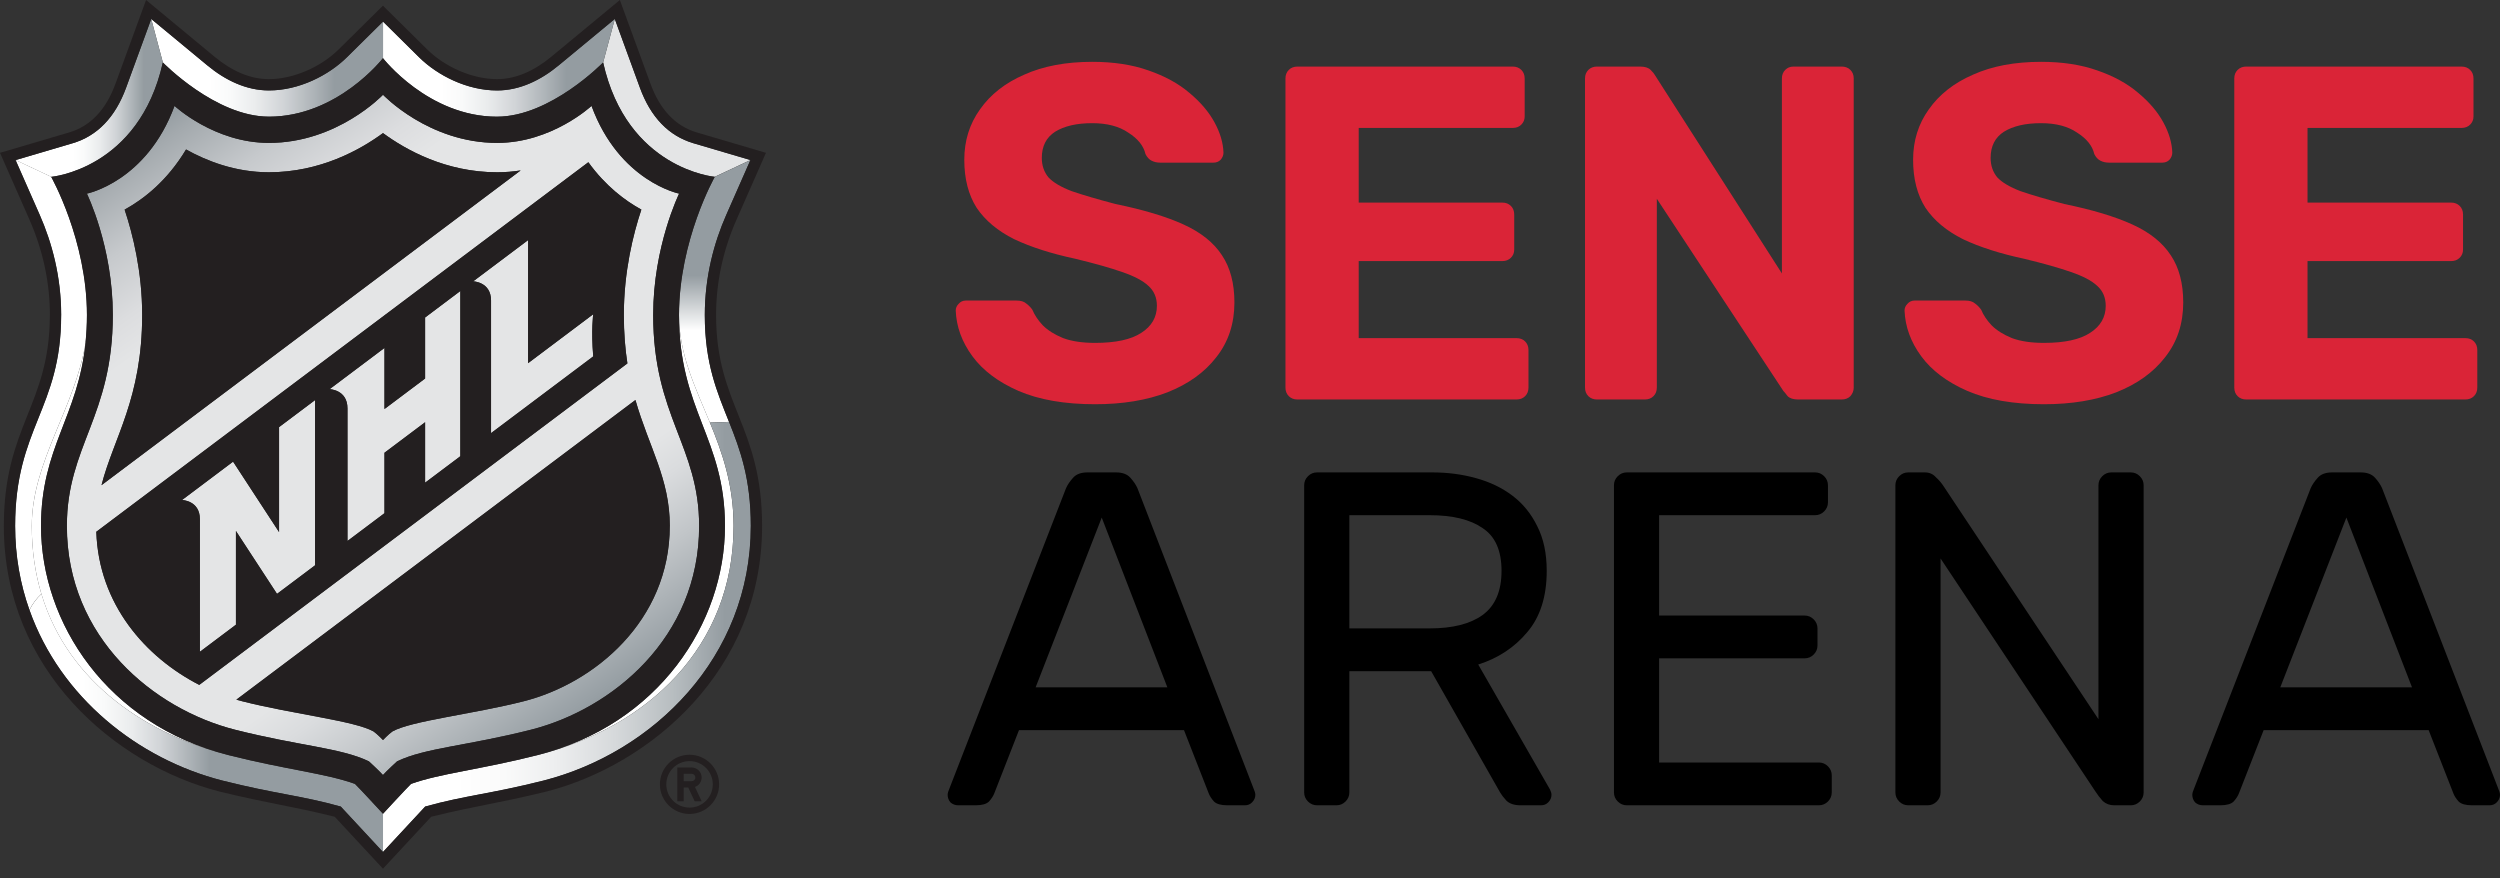
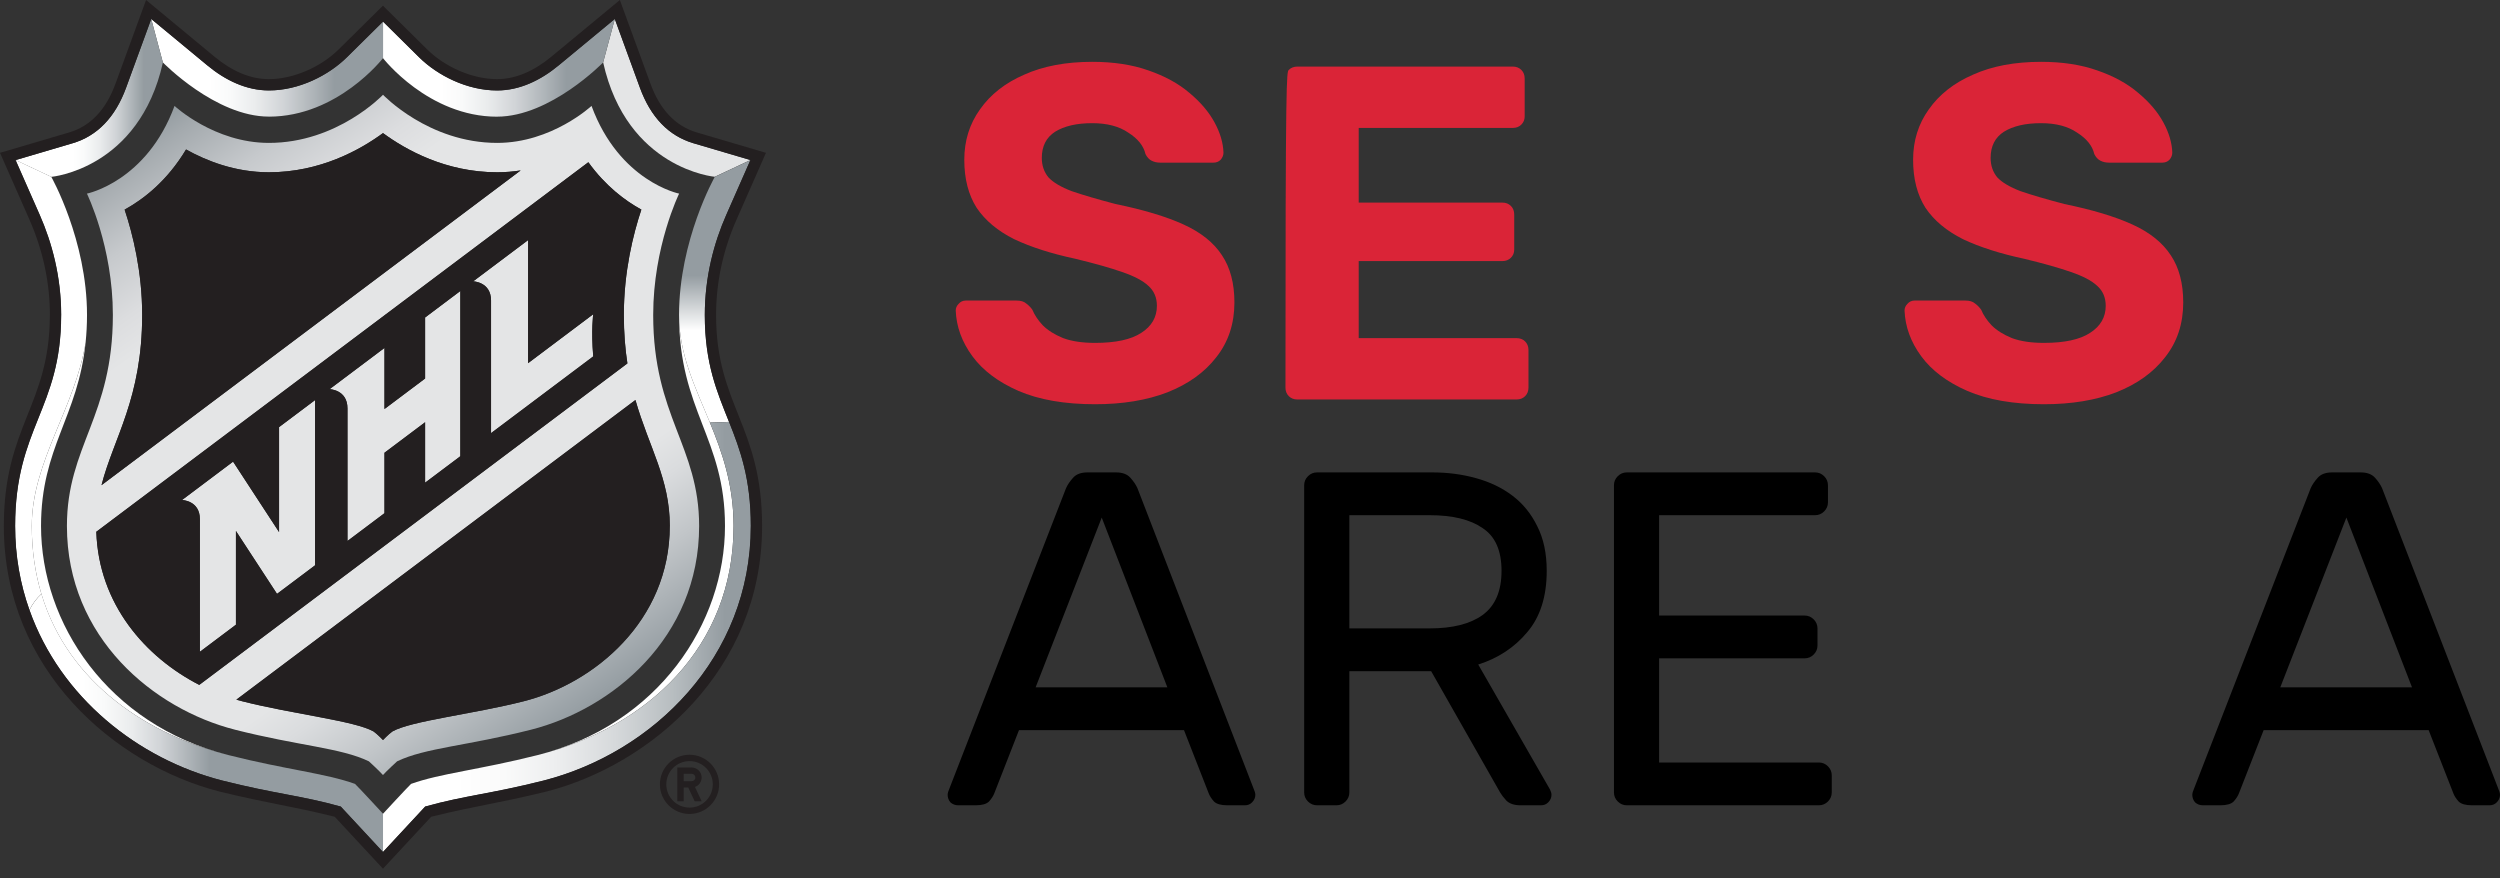
<svg xmlns="http://www.w3.org/2000/svg" width="205" height="72" viewBox="0 0 205 72" fill="none">
  <rect x="0" y="0" width="205" height="72" fill="#333333" stroke="none" />
  <path d="M89.796 33.147C87.3 33.147 85.207 32.783 83.517 32.055C81.854 31.327 80.593 30.378 79.735 29.209C78.877 28.039 78.422 26.791 78.37 25.465C78.37 25.257 78.448 25.075 78.604 24.919C78.76 24.737 78.955 24.646 79.189 24.646H83.362C83.7 24.646 83.96 24.724 84.141 24.88C84.323 25.01 84.493 25.179 84.648 25.387C84.83 25.829 85.116 26.258 85.506 26.674C85.922 27.09 86.481 27.441 87.183 27.727C87.885 27.987 88.756 28.117 89.796 28.117C91.486 28.117 92.747 27.844 93.579 27.298C94.437 26.752 94.866 26.011 94.866 25.075C94.866 24.399 94.632 23.853 94.164 23.437C93.722 23.021 93.007 22.644 92.019 22.306C91.057 21.968 89.77 21.604 88.158 21.214C86.208 20.798 84.544 20.265 83.167 19.615C81.815 18.939 80.788 18.081 80.086 17.042C79.41 15.976 79.072 14.663 79.072 13.103C79.072 11.543 79.501 10.165 80.359 8.969C81.217 7.747 82.426 6.798 83.986 6.122C85.545 5.421 87.404 5.07 89.562 5.07C91.304 5.07 92.838 5.304 94.164 5.772C95.516 6.239 96.633 6.85 97.517 7.604C98.427 8.358 99.116 9.164 99.584 10.022C100.052 10.88 100.299 11.712 100.325 12.518C100.325 12.726 100.247 12.921 100.091 13.103C99.935 13.259 99.74 13.337 99.506 13.337H95.139C94.879 13.337 94.645 13.285 94.437 13.181C94.229 13.077 94.06 12.895 93.93 12.635C93.774 11.959 93.306 11.374 92.526 10.88C91.772 10.36 90.784 10.1 89.562 10.1C88.288 10.1 87.274 10.334 86.52 10.802C85.792 11.27 85.428 11.985 85.428 12.947C85.428 13.571 85.61 14.104 85.974 14.546C86.364 14.962 87.001 15.339 87.885 15.677C88.795 15.989 89.991 16.34 91.473 16.73C93.761 17.198 95.62 17.756 97.049 18.407C98.479 19.056 99.532 19.901 100.208 20.941C100.884 21.955 101.222 23.242 101.222 24.802C101.222 26.544 100.728 28.039 99.74 29.287C98.778 30.534 97.439 31.496 95.724 32.172C94.034 32.822 92.058 33.147 89.796 33.147Z" fill="#DA2437" />
-   <path d="M106.383 32.757C106.097 32.757 105.863 32.666 105.681 32.484C105.499 32.302 105.408 32.068 105.408 31.782V6.434C105.408 6.148 105.499 5.915 105.681 5.733C105.863 5.551 106.097 5.46 106.383 5.46H124.049C124.334 5.46 124.568 5.551 124.75 5.733C124.932 5.915 125.023 6.148 125.023 6.434V9.554C125.023 9.814 124.932 10.035 124.75 10.217C124.568 10.399 124.334 10.49 124.049 10.49H111.414V16.613H123.191C123.477 16.613 123.711 16.704 123.893 16.886C124.075 17.068 124.166 17.302 124.166 17.587V20.473C124.166 20.733 124.075 20.954 123.893 21.136C123.711 21.318 123.477 21.409 123.191 21.409H111.414V27.727H124.36C124.646 27.727 124.88 27.818 125.062 28C125.244 28.182 125.335 28.416 125.335 28.702V31.782C125.335 32.068 125.244 32.302 125.062 32.484C124.88 32.666 124.646 32.757 124.36 32.757H106.383Z" fill="#DA2437" />
-   <path d="M130.946 32.757C130.66 32.757 130.426 32.666 130.244 32.484C130.062 32.302 129.971 32.068 129.971 31.782V6.434C129.971 6.148 130.062 5.915 130.244 5.733C130.426 5.551 130.66 5.46 130.946 5.46H134.495C134.885 5.46 135.171 5.551 135.353 5.733C135.535 5.915 135.652 6.058 135.704 6.161L146.116 22.423V6.434C146.116 6.148 146.207 5.915 146.389 5.733C146.571 5.551 146.792 5.46 147.052 5.46H151.03C151.316 5.46 151.55 5.551 151.732 5.733C151.914 5.915 152.005 6.148 152.005 6.434V31.782C152.005 32.042 151.914 32.276 151.732 32.484C151.55 32.666 151.316 32.757 151.03 32.757H147.442C147.052 32.757 146.766 32.666 146.584 32.484C146.428 32.276 146.311 32.133 146.233 32.055L135.86 16.301V31.782C135.86 32.068 135.769 32.302 135.587 32.484C135.405 32.666 135.171 32.757 134.885 32.757H130.946Z" fill="#DA2437" />
+   <path d="M106.383 32.757C106.097 32.757 105.863 32.666 105.681 32.484C105.499 32.302 105.408 32.068 105.408 31.782C105.408 6.148 105.499 5.915 105.681 5.733C105.863 5.551 106.097 5.46 106.383 5.46H124.049C124.334 5.46 124.568 5.551 124.75 5.733C124.932 5.915 125.023 6.148 125.023 6.434V9.554C125.023 9.814 124.932 10.035 124.75 10.217C124.568 10.399 124.334 10.49 124.049 10.49H111.414V16.613H123.191C123.477 16.613 123.711 16.704 123.893 16.886C124.075 17.068 124.166 17.302 124.166 17.587V20.473C124.166 20.733 124.075 20.954 123.893 21.136C123.711 21.318 123.477 21.409 123.191 21.409H111.414V27.727H124.36C124.646 27.727 124.88 27.818 125.062 28C125.244 28.182 125.335 28.416 125.335 28.702V31.782C125.335 32.068 125.244 32.302 125.062 32.484C124.88 32.666 124.646 32.757 124.36 32.757H106.383Z" fill="#DA2437" />
  <path d="M167.599 33.147C165.103 33.147 163.01 32.783 161.321 32.055C159.657 31.327 158.396 30.378 157.538 29.209C156.68 28.039 156.225 26.791 156.173 25.465C156.173 25.257 156.251 25.075 156.407 24.919C156.563 24.737 156.758 24.646 156.992 24.646H161.165C161.503 24.646 161.762 24.724 161.944 24.88C162.126 25.01 162.295 25.179 162.451 25.387C162.633 25.829 162.919 26.258 163.309 26.674C163.725 27.09 164.284 27.441 164.986 27.727C165.688 27.987 166.559 28.117 167.599 28.117C169.289 28.117 170.55 27.844 171.382 27.298C172.24 26.752 172.669 26.011 172.669 25.075C172.669 24.399 172.435 23.853 171.967 23.437C171.525 23.021 170.81 22.644 169.822 22.306C168.86 21.968 167.573 21.604 165.961 21.214C164.011 20.798 162.347 20.265 160.97 19.615C159.618 18.939 158.591 18.081 157.889 17.042C157.213 15.976 156.875 14.663 156.875 13.103C156.875 11.543 157.304 10.165 158.162 8.969C159.02 7.747 160.229 6.798 161.788 6.122C163.348 5.421 165.207 5.07 167.365 5.07C169.107 5.07 170.641 5.304 171.967 5.772C173.319 6.239 174.436 6.85 175.32 7.604C176.23 8.358 176.919 9.164 177.387 10.022C177.855 10.88 178.102 11.712 178.128 12.518C178.128 12.726 178.05 12.921 177.894 13.103C177.738 13.259 177.543 13.337 177.309 13.337H172.942C172.682 13.337 172.448 13.285 172.24 13.181C172.032 13.077 171.863 12.895 171.733 12.635C171.577 11.959 171.109 11.374 170.329 10.88C169.575 10.36 168.587 10.1 167.365 10.1C166.091 10.1 165.077 10.334 164.323 10.802C163.595 11.27 163.231 11.985 163.231 12.947C163.231 13.571 163.413 14.104 163.777 14.546C164.167 14.962 164.804 15.339 165.688 15.677C166.598 15.989 167.794 16.34 169.276 16.73C171.564 17.198 173.423 17.756 174.852 18.407C176.282 19.056 177.335 19.901 178.011 20.941C178.687 21.955 179.025 23.242 179.025 24.802C179.025 26.544 178.531 28.039 177.543 29.287C176.581 30.534 175.242 31.496 173.526 32.172C171.837 32.822 169.861 33.147 167.599 33.147Z" fill="#DA2437" />
-   <path d="M184.186 32.757C183.9 32.757 183.666 32.666 183.484 32.484C183.302 32.302 183.211 32.068 183.211 31.782V6.434C183.211 6.148 183.302 5.915 183.484 5.733C183.666 5.551 183.9 5.46 184.186 5.46H201.852C202.137 5.46 202.371 5.551 202.553 5.733C202.735 5.915 202.826 6.148 202.826 6.434V9.554C202.826 9.814 202.735 10.035 202.553 10.217C202.371 10.399 202.137 10.49 201.852 10.49H189.217V16.613H200.994C201.28 16.613 201.514 16.704 201.696 16.886C201.878 17.068 201.969 17.302 201.969 17.587V20.473C201.969 20.733 201.878 20.954 201.696 21.136C201.514 21.318 201.28 21.409 200.994 21.409H189.217V27.727H202.163C202.449 27.727 202.683 27.818 202.865 28C203.047 28.182 203.138 28.416 203.138 28.702V31.782C203.138 32.068 203.047 32.302 202.865 32.484C202.683 32.666 202.449 32.757 202.163 32.757H184.186Z" fill="#DA2437" />
  <path d="M97.088 59.873H83.556L81.529 65.059C81.451 65.267 81.308 65.489 81.1 65.722C80.892 65.93 80.528 66.034 80.008 66.034H78.565C78.331 66.034 78.123 65.956 77.941 65.8C77.785 65.618 77.707 65.41 77.707 65.177C77.707 65.046 77.759 64.865 77.863 64.631L87.417 40.024C87.547 39.738 87.742 39.452 88.002 39.166C88.262 38.88 88.652 38.737 89.172 38.737H91.512C92.032 38.737 92.422 38.88 92.682 39.166C92.942 39.452 93.137 39.738 93.267 40.024L102.782 64.631C102.886 64.865 102.938 65.046 102.938 65.177C102.938 65.41 102.847 65.618 102.665 65.8C102.509 65.956 102.314 66.034 102.08 66.034H100.637C100.117 66.034 99.753 65.93 99.545 65.722C99.337 65.489 99.194 65.267 99.116 65.059L97.088 59.873ZM84.921 56.363H95.724L90.342 42.441L84.921 56.363Z" fill="black" />
  <path d="M117.432 38.737C118.706 38.737 119.902 38.893 121.02 39.205C122.164 39.517 123.165 39.998 124.023 40.648C124.881 41.297 125.557 42.13 126.051 43.143C126.571 44.157 126.831 45.379 126.831 46.809C126.831 48.915 126.298 50.592 125.232 51.84C124.192 53.087 122.853 53.971 121.215 54.491L127.104 64.748C127.182 64.903 127.221 65.046 127.221 65.177C127.221 65.41 127.13 65.618 126.948 65.8C126.792 65.956 126.597 66.034 126.363 66.034H124.686C124.166 66.034 123.776 65.904 123.516 65.644C123.282 65.385 123.113 65.163 123.009 64.981L117.354 55.037H110.647V64.981C110.647 65.267 110.543 65.514 110.335 65.722C110.127 65.93 109.88 66.034 109.594 66.034H107.995C107.709 66.034 107.462 65.93 107.254 65.722C107.046 65.514 106.942 65.267 106.942 64.981V39.79C106.942 39.504 107.046 39.257 107.254 39.049C107.462 38.841 107.709 38.737 107.995 38.737H117.432ZM110.647 51.528H117.238C119.109 51.528 120.552 51.164 121.566 50.436C122.606 49.682 123.126 48.473 123.126 46.809C123.126 45.145 122.606 43.975 121.566 43.299C120.552 42.597 119.109 42.246 117.238 42.246H110.647V51.528Z" fill="black" />
  <path d="M149.151 62.525C149.437 62.525 149.684 62.629 149.892 62.837C150.1 63.045 150.204 63.292 150.204 63.578V64.981C150.204 65.267 150.1 65.514 149.892 65.722C149.684 65.93 149.437 66.034 149.151 66.034H133.396C133.11 66.034 132.864 65.93 132.656 65.722C132.448 65.514 132.344 65.267 132.344 64.981V39.79C132.344 39.504 132.448 39.257 132.656 39.049C132.864 38.841 133.11 38.737 133.396 38.737H148.839C149.125 38.737 149.372 38.841 149.58 39.049C149.788 39.257 149.892 39.504 149.892 39.79V41.194C149.892 41.48 149.788 41.727 149.58 41.934C149.372 42.142 149.125 42.246 148.839 42.246H136.048V50.475H147.981C148.267 50.475 148.514 50.579 148.722 50.787C148.93 50.995 149.034 51.242 149.034 51.528V52.931C149.034 53.218 148.93 53.465 148.722 53.672C148.514 53.88 148.267 53.984 147.981 53.984H136.048V62.525H149.151Z" fill="black" />
-   <path d="M173.36 66.034C172.996 66.034 172.684 65.917 172.424 65.683C172.19 65.424 171.982 65.15 171.8 64.865L159.126 45.795V64.981C159.126 65.267 159.022 65.514 158.814 65.722C158.606 65.93 158.359 66.034 158.073 66.034H156.475C156.189 66.034 155.942 65.93 155.734 65.722C155.526 65.514 155.422 65.267 155.422 64.981V39.79C155.422 39.504 155.526 39.257 155.734 39.049C155.942 38.841 156.189 38.737 156.475 38.737H157.839C158.203 38.737 158.502 38.867 158.736 39.127C158.996 39.361 159.217 39.621 159.399 39.907L172.073 58.976V39.79C172.073 39.504 172.177 39.257 172.385 39.049C172.593 38.841 172.84 38.737 173.126 38.737H174.725C175.011 38.737 175.258 38.841 175.466 39.049C175.674 39.257 175.778 39.504 175.778 39.79V64.981C175.778 65.267 175.674 65.514 175.466 65.722C175.258 65.93 175.011 66.034 174.725 66.034H173.36Z" fill="black" />
  <path d="M199.15 59.873H185.618L183.59 65.059C183.512 65.267 183.369 65.489 183.161 65.722C182.953 65.93 182.589 66.034 182.07 66.034H180.627C180.393 66.034 180.185 65.956 180.003 65.8C179.847 65.618 179.769 65.41 179.769 65.177C179.769 65.046 179.821 64.865 179.925 64.631L189.479 40.024C189.609 39.738 189.804 39.452 190.064 39.166C190.324 38.88 190.714 38.737 191.234 38.737H193.574C194.094 38.737 194.483 38.88 194.743 39.166C195.003 39.452 195.198 39.738 195.328 40.024L204.844 64.631C204.948 64.865 205 65.046 205 65.177C205 65.41 204.909 65.618 204.727 65.8C204.571 65.956 204.376 66.034 204.142 66.034H202.699C202.179 66.034 201.815 65.93 201.607 65.722C201.399 65.489 201.256 65.267 201.178 65.059L199.15 59.873ZM186.983 56.363H197.785L192.404 42.441L186.983 56.363Z" fill="black" />
  <g clip-path="url(#clip0_3384_281577)">
    <path d="M3.365 43.134C3.365 36.664 6.399 34.204 7.021 28.071C6.169 33.442 2.606 37.847 2.606 43.134C2.606 45.166 2.888 47.02 3.394 48.703C5.631 56.145 12.289 60.284 18.733 61.918C8.804 59.406 3.365 51.075 3.365 43.134Z" fill="white" />
    <path d="M58.211 34.648C57.005 31.721 55.682 29.076 55.682 25.825C55.682 33.698 59.449 35.925 59.449 43.134C59.449 51.075 54.01 59.406 44.081 61.918C53.034 59.656 60.152 53.098 60.152 43.134C60.152 39.756 59.222 37.105 58.211 34.648Z" fill="white" />
    <path d="M56.868 11.747C54.839 11.147 53.358 9.614 52.473 7.186L50.414 1.553L49.458 5.115C51.409 13.867 58.612 14.496 58.612 14.496L61.536 13.121L56.868 11.744V11.747Z" fill="#E4E5E6" />
    <path d="M22.881 43.627L19.111 37.853L14.927 40.998C14.927 40.998 16.392 41.04 16.392 42.573V53.445L19.348 51.224V43.539L22.716 48.696L25.837 46.353V32.803L22.884 35.02V43.623L22.881 43.627Z" fill="#E4E5E6" />
    <path d="M34.859 31.037L31.526 33.539V28.531L27.027 31.912C27.027 31.912 28.492 31.954 28.492 33.491V44.362L31.526 42.084V37.127L34.859 34.625V39.581L37.747 37.413V23.863L34.859 26.035V31.04V31.037Z" fill="#E4E5E6" />
    <path d="M43.302 29.779V19.689L38.8 23.069C38.8 23.069 40.265 23.111 40.265 24.645V35.516L48.644 29.225C48.463 27.056 48.644 25.766 48.644 25.766L43.302 29.779Z" fill="#E4E5E6" />
    <path d="M5.018 25.837C5.018 33.529 1.245 35.059 1.245 43.131C1.245 45.594 1.663 47.895 2.415 50.015C2.649 49.529 2.999 49.059 3.394 48.699C2.889 47.017 2.607 45.163 2.607 43.131C2.607 37.844 6.166 33.442 7.021 28.068C7.093 27.367 7.135 26.625 7.135 25.821C7.135 19.682 4.205 14.499 4.205 14.499L1.281 13.124L3.265 17.627C4.263 19.896 5.021 22.683 5.021 25.834L5.018 25.837Z" fill="url(#paint0_linear_3384_281577)" />
    <path d="M55.682 25.825C55.682 29.076 57.004 31.721 58.21 34.648L59.782 34.596C58.806 32.152 57.795 29.825 57.795 25.837C57.795 22.687 58.554 19.896 59.552 17.63L61.536 13.128L58.612 14.502C58.612 14.502 55.682 19.689 55.682 25.825Z" fill="url(#paint1_linear_3384_281577)" />
    <path d="M29.106 64.278C26.71 63.416 23.453 63.111 18.736 61.918C12.289 60.284 5.634 56.145 3.398 48.703C3.002 49.062 2.656 49.532 2.419 50.019C4.96 57.199 11.326 62.232 18.208 64.002C22.613 65.114 24.665 65.224 27.949 66.142C28.376 66.592 31.41 69.869 31.41 69.869V66.728C31.41 66.728 29.417 64.566 29.109 64.278H29.106Z" fill="url(#paint2_linear_3384_281577)" />
    <path d="M19.261 59.834C24.512 61.166 27.945 61.318 30.25 62.43C30.25 62.43 31.089 63.198 31.404 63.552C31.721 63.198 32.561 62.43 32.561 62.43C34.865 61.318 38.298 61.166 43.549 59.834C50.178 58.151 57.329 52.31 57.329 43.134C57.329 36.57 53.562 34.161 53.562 25.825C53.562 20.207 55.688 15.877 55.688 15.877C55.688 15.877 50.788 14.888 48.505 8.684C48.505 8.684 45.251 11.718 40.765 11.718C35.141 11.718 31.407 7.77 31.407 7.77C31.407 7.77 27.673 11.718 22.052 11.718C17.563 11.718 14.312 8.684 14.312 8.684C12.03 14.888 7.128 15.877 7.128 15.877C7.128 15.877 9.255 20.207 9.255 25.825C9.255 34.161 5.488 36.57 5.488 43.134C5.488 52.31 12.639 58.151 19.268 59.834H19.261ZM54.924 43.134C54.924 50.92 48.719 56.038 42.956 57.503C38.797 58.563 33.712 59.108 32.175 59.983C31.828 60.236 31.407 60.686 31.407 60.686C31.407 60.686 30.982 60.236 30.639 59.983C29.102 59.108 24.013 58.563 19.858 57.503C19.702 57.464 19.543 57.422 19.388 57.377L52.11 32.803C53.228 36.703 54.93 39.257 54.93 43.137L54.924 43.134ZM52.593 17.189C51.928 19.18 51.157 22.259 51.157 25.825C51.157 27.303 51.264 28.615 51.449 29.799L16.341 56.161C11.942 53.902 8.091 49.562 7.9 43.604L48.249 13.303C49.656 15.257 51.27 16.463 52.599 17.189H52.593ZM11.657 25.825C11.657 22.259 10.882 19.18 10.217 17.189C11.764 16.34 13.705 14.839 15.255 12.256C16.918 13.186 19.277 14.126 22.049 14.126C26.247 14.126 29.527 12.291 31.404 10.914C33.28 12.291 36.561 14.126 40.762 14.126C41.433 14.126 42.078 14.071 42.694 13.974L8.321 39.785C9.313 35.902 11.657 32.683 11.657 25.825Z" fill="url(#paint3_linear_3384_281577)" />
    <path d="M22.052 9.565C27.696 9.565 31.407 4.768 31.407 4.768V1.77L28.454 4.69C26.937 6.191 24.506 7.416 22.052 7.416C20.221 7.416 18.493 6.6 16.986 5.348L12.399 1.553L13.352 5.115C13.352 5.115 17.67 9.562 22.049 9.562L22.052 9.565Z" fill="url(#paint4_linear_3384_281577)" />
    <path d="M60.152 43.134C60.152 53.098 53.034 59.656 44.081 61.918C39.365 63.111 36.107 63.416 33.709 64.278C33.401 64.566 31.407 66.728 31.407 66.728V69.869C31.407 69.869 34.441 66.592 34.869 66.142C38.153 65.224 40.205 65.114 44.61 64.002C53.52 61.707 61.569 53.944 61.569 43.134C61.569 39.244 60.69 36.871 59.786 34.599L58.214 34.651C59.225 37.105 60.156 39.76 60.156 43.137L60.152 43.134Z" fill="url(#paint5_linear_3384_281577)" />
    <path d="M40.762 9.566C45.138 9.566 49.459 5.118 49.459 5.118L50.415 1.556L45.828 5.352C44.318 6.603 42.593 7.42 40.765 7.42C38.308 7.42 35.88 6.194 34.363 4.694L31.41 1.773V4.771C31.41 4.771 35.125 9.569 40.768 9.569L40.762 9.566Z" fill="url(#paint6_linear_3384_281577)" />
    <path d="M13.356 5.118L12.403 1.556L10.344 7.19C9.456 9.617 7.978 11.151 5.949 11.75L1.281 13.128L4.205 14.502C4.205 14.502 11.408 13.873 13.359 5.122L13.356 5.118Z" fill="url(#paint7_linear_3384_281577)" />
    <path d="M4.087 25.838C4.087 33.234 0.314 34.917 0.314 43.131C0.314 54.965 9.465 62.709 17.971 64.9C22.269 65.947 23.565 66.019 27.445 66.972C27.763 67.312 31.403 71.234 31.403 71.234C31.403 71.234 35.043 67.312 35.361 66.972C39.241 66.019 40.538 65.947 44.836 64.9C53.338 62.712 62.492 54.968 62.492 43.131C62.492 34.917 58.719 33.234 58.719 25.838C58.719 23.167 59.283 20.531 60.398 18.003L62.809 12.531L57.127 10.856C55.396 10.344 54.122 9.001 53.341 6.869L50.829 0L45.228 4.635C43.743 5.864 42.239 6.489 40.758 6.489C38.774 6.489 36.518 5.527 35.008 4.032L31.4 0.464L27.792 4.032C26.282 5.527 24.026 6.489 22.045 6.489C20.561 6.489 19.056 5.867 17.572 4.635L11.977 0L9.468 6.869C8.69 9.001 7.413 10.344 5.682 10.856L0 12.531L2.412 18.003C3.523 20.528 4.091 23.167 4.091 25.838H4.087ZM5.945 11.747C7.974 11.147 9.455 9.614 10.34 7.186L12.399 1.553L16.985 5.348C18.492 6.6 20.217 7.416 22.052 7.416C24.505 7.416 26.933 6.191 28.453 4.69L31.406 1.77L34.359 4.69C35.876 6.191 38.307 7.416 40.761 7.416C42.593 7.416 44.317 6.6 45.824 5.348L50.411 1.553L52.469 7.186C53.354 9.614 54.836 11.147 56.865 11.747L61.532 13.125L59.549 17.627C58.55 19.896 57.792 22.684 57.792 25.834C57.792 29.821 58.803 32.149 59.779 34.593C60.686 36.865 61.562 39.238 61.562 43.127C61.562 53.938 53.513 61.701 44.602 63.996C40.194 65.108 38.145 65.218 34.862 66.135C34.434 66.586 31.4 69.863 31.4 69.863C31.4 69.863 28.366 66.586 27.938 66.135C24.654 65.218 22.603 65.108 18.198 63.996C11.316 62.226 4.95 57.192 2.408 50.012C1.656 47.892 1.238 45.591 1.238 43.127C1.238 35.053 5.011 33.526 5.011 25.834C5.011 22.684 4.253 19.893 3.254 17.627L1.271 13.125L5.938 11.747H5.945Z" fill="#231F20" />
    <path d="M19.383 57.373C19.539 57.419 19.698 57.461 19.853 57.5C24.012 58.56 29.098 59.104 30.634 59.98C30.981 60.233 31.403 60.683 31.403 60.683C31.403 60.683 31.827 60.233 32.171 59.98C33.707 59.104 38.793 58.56 42.952 57.5C48.715 56.035 54.919 50.916 54.919 43.131C54.919 39.251 53.218 36.696 52.099 32.797L19.377 57.37L19.383 57.373Z" fill="#231F20" />
    <path d="M8.32 39.785L42.696 13.974C42.08 14.071 41.432 14.126 40.764 14.126C36.563 14.126 33.283 12.292 31.406 10.914C29.529 12.292 26.249 14.126 22.051 14.126C19.28 14.126 16.92 13.186 15.257 12.256C13.708 14.839 11.766 16.34 10.22 17.189C10.884 19.18 11.659 22.259 11.659 25.825C11.659 32.687 9.315 35.902 8.324 39.785H8.32Z" fill="#231F20" />
    <path d="M16.337 56.161L51.445 29.799C51.264 28.615 51.154 27.303 51.154 25.825C51.154 22.259 51.925 19.18 52.59 17.189C51.264 16.463 49.65 15.257 48.239 13.303L7.896 43.604C8.088 49.562 11.939 53.902 16.337 56.161ZM43.303 19.689V29.779L48.645 25.766C48.645 25.766 48.463 27.056 48.645 29.225L40.266 35.517V24.645C40.266 23.108 38.8 23.069 38.8 23.069L43.303 19.689ZM31.527 28.531V33.539L34.859 31.037V26.032L37.747 23.86V37.41L34.859 39.578V34.622L31.527 37.124V42.08L28.493 44.359V33.487C28.493 31.951 27.027 31.909 27.027 31.909L31.527 28.528V28.531ZM19.112 37.854L22.882 43.627V35.024L25.835 32.807V46.356L22.713 48.699L19.345 43.542V51.228L16.389 53.448V42.576C16.389 41.04 14.924 41.001 14.924 41.001L19.109 37.857L19.112 37.854Z" fill="#231F20" />
-     <path d="M7.021 28.071C6.398 34.204 3.364 36.661 3.364 43.134C3.364 51.075 8.803 59.406 18.732 61.918C23.448 63.111 26.706 63.416 29.101 64.278C29.409 64.566 31.403 66.728 31.403 66.728C31.403 66.728 33.396 64.566 33.704 64.278C36.103 63.416 39.357 63.111 44.077 61.918C54.005 59.406 59.444 51.075 59.444 43.134C59.444 35.925 55.678 33.698 55.678 25.825C55.678 19.685 58.608 14.502 58.608 14.502C58.608 14.502 51.409 13.873 49.454 5.121C49.454 5.121 45.137 9.569 40.758 9.569C35.114 9.569 31.399 4.771 31.399 4.771C31.399 4.771 27.688 9.569 22.045 9.569C17.666 9.569 13.348 5.121 13.348 5.121C11.397 13.873 4.194 14.502 4.194 14.502C4.194 14.502 7.124 19.689 7.124 25.825C7.124 26.628 7.082 27.374 7.011 28.071H7.021ZM7.128 15.877C7.128 15.877 12.029 14.888 14.311 8.684C14.311 8.684 17.565 11.718 22.051 11.718C27.672 11.718 31.406 7.77 31.406 7.77C31.406 7.77 35.14 11.718 40.764 11.718C45.25 11.718 48.505 8.684 48.505 8.684C50.787 14.888 55.688 15.877 55.688 15.877C55.688 15.877 53.561 20.207 53.561 25.825C53.561 34.161 57.328 36.57 57.328 43.134C57.328 52.31 50.177 58.151 43.548 59.834C38.297 61.166 34.865 61.318 32.56 62.43C32.56 62.43 31.72 63.198 31.403 63.552C31.085 63.198 30.249 62.43 30.249 62.43C27.941 61.318 24.508 61.166 19.26 59.834C12.632 58.151 5.481 52.31 5.481 43.134C5.481 36.57 9.247 34.161 9.247 25.825C9.247 20.207 7.121 15.877 7.121 15.877H7.128Z" fill="#231F20" />
    <path d="M54.112 64.317C54.112 65.656 55.201 66.745 56.54 66.745C57.879 66.745 58.968 65.656 58.968 64.317C58.968 62.978 57.882 61.889 56.54 61.889C55.198 61.889 54.112 62.975 54.112 64.317ZM58.449 64.317C58.449 65.37 57.597 66.223 56.543 66.223C55.49 66.223 54.637 65.37 54.637 64.317C54.637 63.263 55.49 62.411 56.543 62.411C57.597 62.411 58.449 63.263 58.449 64.317Z" fill="#231F20" />
    <path d="M55.545 65.704H56.064V64.579H56.437L56.962 65.704H57.535L56.988 64.531C57.309 64.417 57.535 64.112 57.535 63.756C57.535 63.302 57.166 62.933 56.712 62.933H55.542V65.704H55.545ZM56.064 63.451H56.712C56.881 63.451 57.017 63.587 57.017 63.756C57.017 63.925 56.881 64.057 56.712 64.057H56.064V63.451Z" fill="#231F20" />
  </g>
  <defs>
    <linearGradient id="paint0_linear_3384_281577" x1="19.542" y1="48.682" x2="27.226" y2="48.682" gradientUnits="userSpaceOnUse">
      <stop offset="0.11" stop-color="white" />
      <stop offset="0.24" stop-color="#DCDFE0" />
      <stop offset="0.44" stop-color="#A8AEB2" />
      <stop offset="0.54" stop-color="#949CA1" />
    </linearGradient>
    <linearGradient id="paint1_linear_3384_281577" x1="58.609" y1="34.648" x2="58.609" y2="13.125" gradientUnits="userSpaceOnUse">
      <stop stop-color="white" />
      <stop offset="0.35" stop-color="white" />
      <stop offset="0.56" stop-color="#949CA1" />
      <stop offset="1" stop-color="#949CA1" />
    </linearGradient>
    <linearGradient id="paint2_linear_3384_281577" x1="2.416" y1="59.286" x2="31.407" y2="59.286" gradientUnits="userSpaceOnUse">
      <stop offset="0.15" stop-color="white" />
      <stop offset="0.21" stop-color="#F9FAFA" />
      <stop offset="0.29" stop-color="#EAECED" />
      <stop offset="0.37" stop-color="#D1D4D7" />
      <stop offset="0.45" stop-color="#AEB4B8" />
      <stop offset="0.51" stop-color="#949CA1" />
    </linearGradient>
    <linearGradient id="paint3_linear_3384_281577" x1="48.606" y1="57.821" x2="14.237" y2="8.736" gradientUnits="userSpaceOnUse">
      <stop stop-color="#949CA1" />
      <stop offset="0.01" stop-color="#98A0A5" />
      <stop offset="0.12" stop-color="#C1C5C8" />
      <stop offset="0.2" stop-color="#DADCDE" />
      <stop offset="0.25" stop-color="#E4E5E6" />
      <stop offset="0.75" stop-color="#E4E5E6" />
      <stop offset="0.8" stop-color="#DCDDDF" />
      <stop offset="0.88" stop-color="#C6C9CC" />
      <stop offset="0.97" stop-color="#A3A9AD" />
      <stop offset="1" stop-color="#949CA1" />
    </linearGradient>
    <linearGradient id="paint4_linear_3384_281577" x1="12.399" y1="5.562" x2="31.407" y2="5.562" gradientUnits="userSpaceOnUse">
      <stop offset="0.25" stop-color="white" />
      <stop offset="0.34" stop-color="#F9FAFA" />
      <stop offset="0.45" stop-color="#EAECED" />
      <stop offset="0.57" stop-color="#D1D4D7" />
      <stop offset="0.7" stop-color="#AEB4B8" />
      <stop offset="0.79" stop-color="#949CA1" />
    </linearGradient>
    <linearGradient id="paint5_linear_3384_281577" x1="31.407" y1="52.233" x2="61.566" y2="52.233" gradientUnits="userSpaceOnUse">
      <stop offset="0.2" stop-color="white" />
      <stop offset="0.33" stop-color="#FAFAFA" />
      <stop offset="0.47" stop-color="#EDEEEF" />
      <stop offset="0.63" stop-color="#D6D9DB" />
      <stop offset="0.79" stop-color="#B7BDC0" />
      <stop offset="0.93" stop-color="#949CA1" />
    </linearGradient>
    <linearGradient id="paint6_linear_3384_281577" x1="31.407" y1="5.562" x2="50.415" y2="5.562" gradientUnits="userSpaceOnUse">
      <stop offset="0.25" stop-color="white" />
      <stop offset="0.34" stop-color="#F9FAFA" />
      <stop offset="0.45" stop-color="#EAECED" />
      <stop offset="0.57" stop-color="#D1D4D7" />
      <stop offset="0.7" stop-color="#AEB4B8" />
      <stop offset="0.79" stop-color="#949CA1" />
    </linearGradient>
    <linearGradient id="paint7_linear_3384_281577" x1="1.278" y1="8.029" x2="13.356" y2="8.029" gradientUnits="userSpaceOnUse">
      <stop offset="0.39" stop-color="white" />
      <stop offset="0.47" stop-color="#F9FAFA" />
      <stop offset="0.57" stop-color="#EAECED" />
      <stop offset="0.68" stop-color="#D1D4D7" />
      <stop offset="0.79" stop-color="#AEB4B8" />
      <stop offset="0.87" stop-color="#949CA1" />
    </linearGradient>
    <clipPath id="clip0_3384_281577">
      <rect width="62.813" height="71.234" fill="white" />
    </clipPath>
  </defs>
</svg>